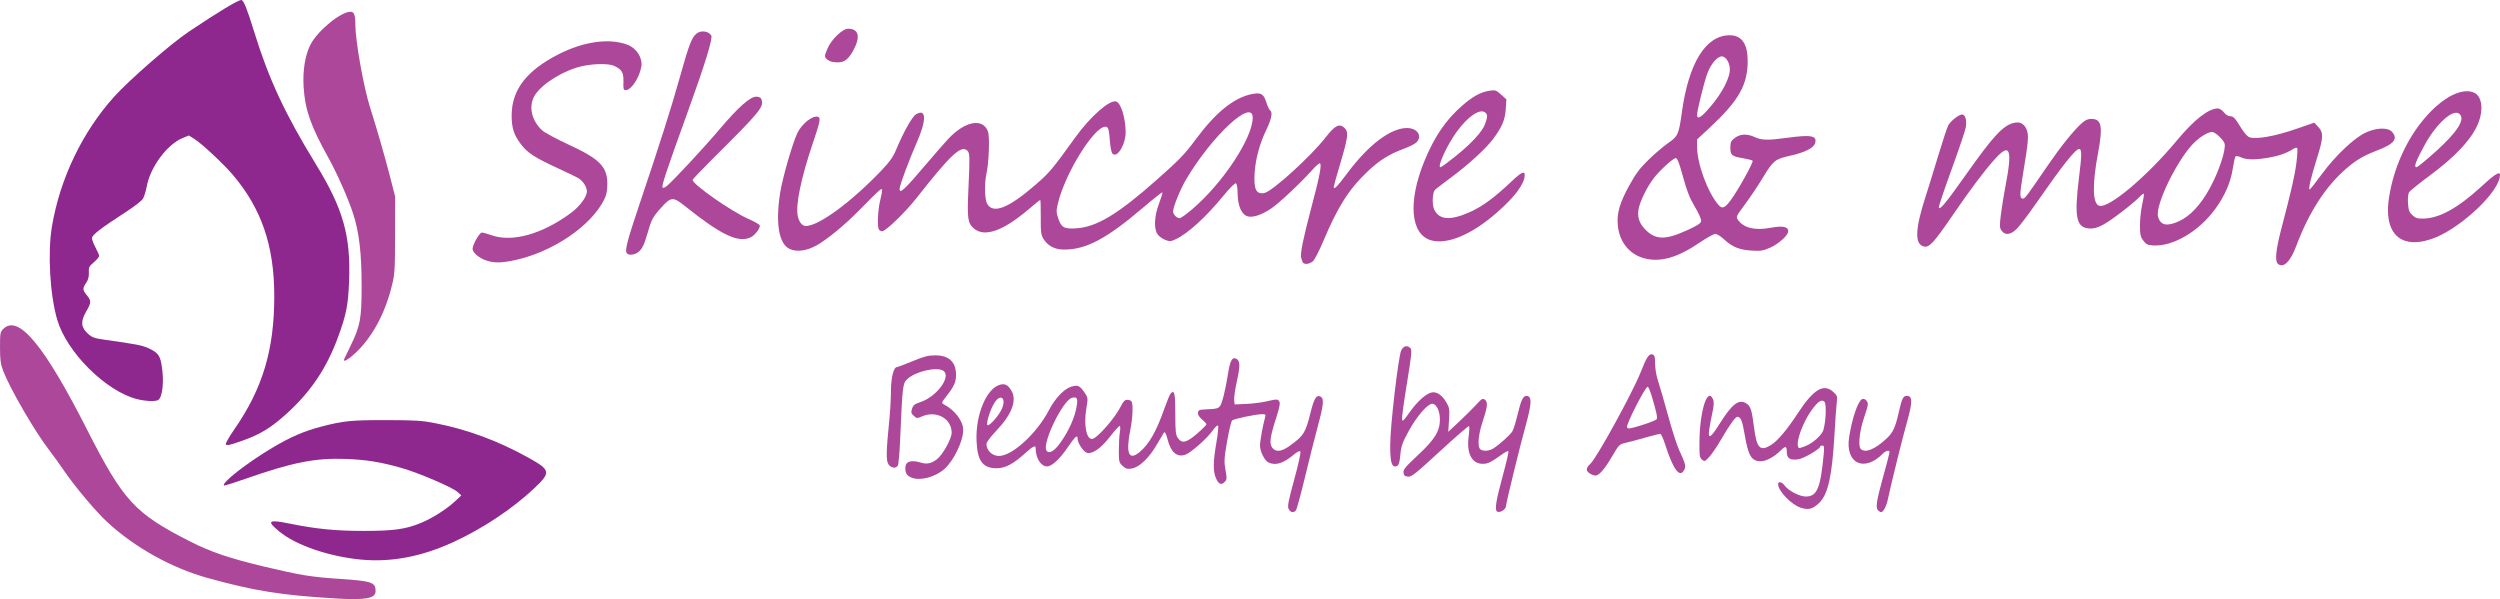
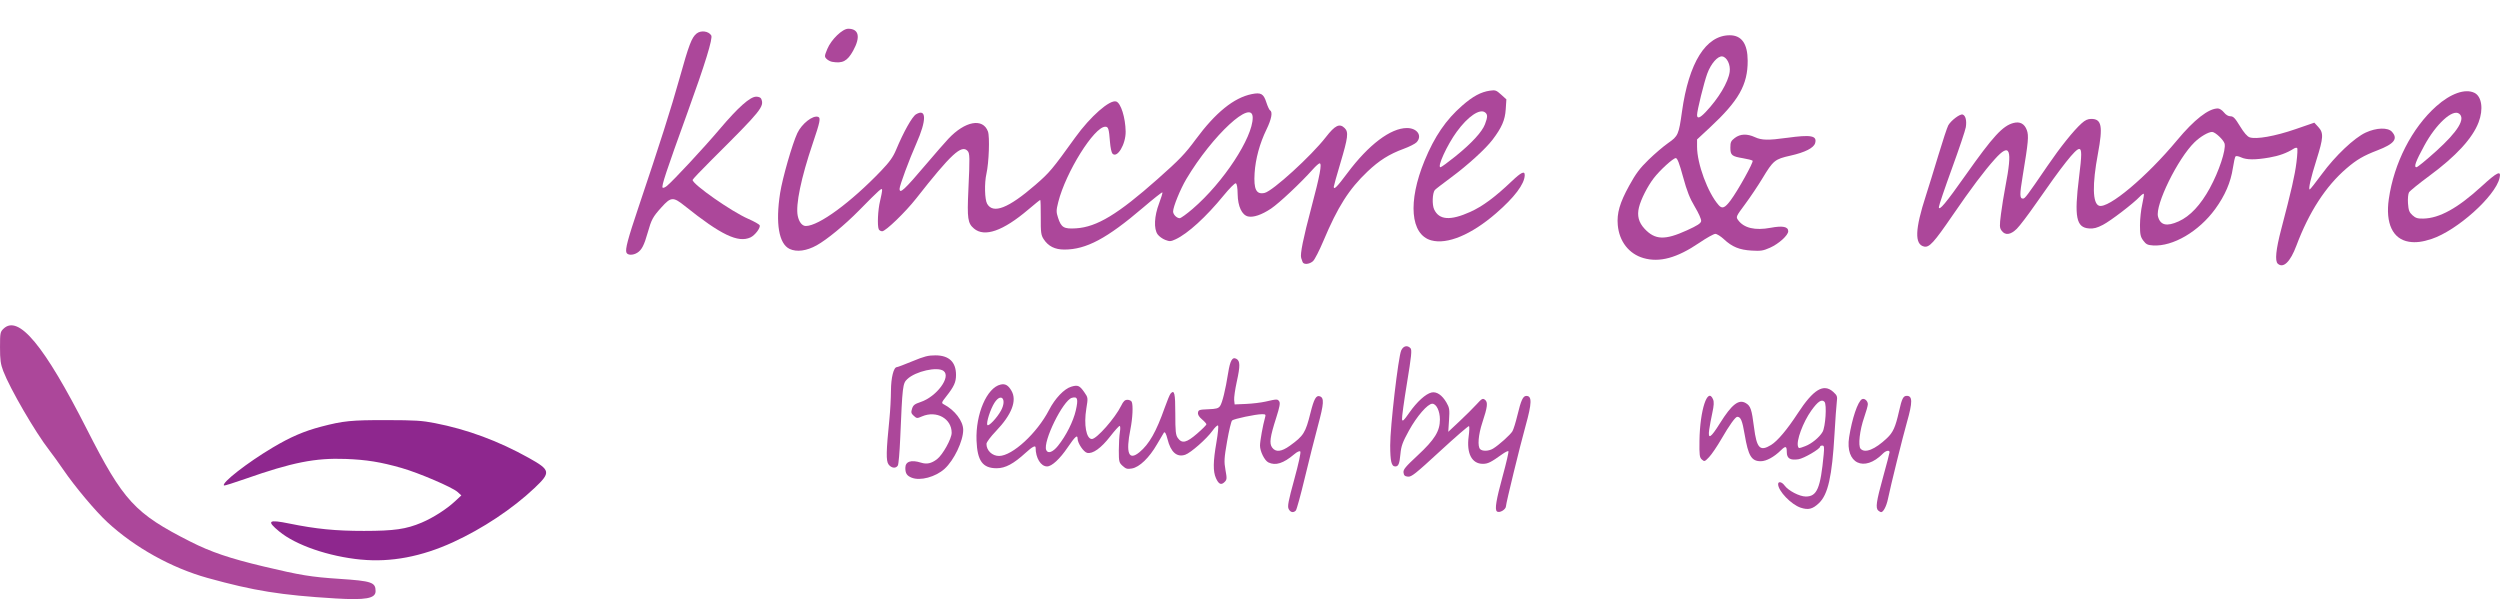
<svg xmlns="http://www.w3.org/2000/svg" id="Layer_2" data-name="Layer 2" viewBox="0 0 1984.25 475.49">
  <defs>
    <style>
      .cls-1 {
        fill: #8e278e;
      }

      .cls-2 {
        fill: #ac479a;
      }
    </style>
  </defs>
  <g id="Layer_1-2" data-name="Layer 1">
    <g>
      <path class="cls-2" d="M265.94,474.96c-42.89-2.57-64.39-6.02-101.09-16.21-28.74-7.98-57.94-24.24-79.72-44.38-9.29-8.59-25.68-28.12-34.8-41.47-3.54-5.18-8.61-12.21-11.28-15.64-10.99-14.11-31.05-48.63-36.46-62.74-2.11-5.49-2.58-8.98-2.58-18.84,0-11.38.17-12.26,2.78-14.78,11.88-11.42,32.28,13.17,66.1,79.69,29.09,57.2,38.01,66.89,82.26,89.31,16.26,8.24,31.21,13.31,58.18,19.73,29.25,6.96,37.51,8.31,60.13,9.81,25.62,1.7,28.65,2.73,28.65,9.74,0,5.85-7.78,7.25-32.17,5.79h0Z" />
      <path class="cls-1" d="M286.62,444.17c-25.75-2.49-51.78-11.44-65.02-22.37-10.24-8.44-8.66-9.67,8.02-6.27,21.24,4.33,36.78,5.87,59.29,5.85,23.96-.01,33.43-1.37,45.72-6.56,9.08-3.83,19.76-10.66,26.51-16.94l5.03-4.68-3.07-2.77c-4.09-3.7-30.71-15.1-44.33-18.99-16.62-4.75-27.83-6.56-44.34-7.18-24.27-.9-42.4,2.7-79.98,15.89-8.88,3.12-16.38,5.46-16.67,5.2-2.21-2,18.45-18.1,38.7-30.15,13.99-8.33,24.87-13.02,38.39-16.56,17.68-4.63,23.95-5.25,51.84-5.2,22.92.05,28.02.36,38.48,2.39,25.57,4.95,50.47,14.17,74.55,27.62,17.31,9.67,17.65,11.46,4.43,23.96-17.3,16.36-41.03,32.14-64.62,42.96-24.96,11.45-49.35,16.06-72.95,13.77h0Z" />
      <g>
        <path class="cls-2" d="M1047.5,314.53c-2.87-.99-4.6,2.09-7.34,13.04-4,16.01-5.42,18.29-16.4,26.21-6.69,4.83-11.27,5.29-14.07,1.42-2.37-3.27-1.68-8.31,3.25-23.69,2.73-8.52,3.3-11.66,2.37-12.96-1.37-1.91-1.66-1.91-10.84.19-3.56.81-10.54,1.65-15.51,1.86l-9.03.38-.37-3.49c-.2-1.92.74-8.52,2.1-14.68,2.76-12.51,2.68-16.35-.36-18.02-3.17-1.74-4.93,1.26-6.49,11.09-2.15,13.53-4.68,23.88-6.44,26.35-1.37,1.92-2.86,2.33-9.39,2.59-7.09.28-7.8.51-8.13,2.67-.25,1.58.79,3.35,3.16,5.34,1.94,1.64,3.53,3.42,3.53,3.95s-3.32,3.85-7.37,7.36c-8.44,7.32-11.99,8.14-15.29,3.57-1.74-2.4-2.04-5.27-2.04-19.36,0-16.3-.71-19.33-3.72-15.98-.66.73-2.76,5.76-4.67,11.18-6.75,19.14-12.36,29.01-20.07,35.37-8.56,7.05-10.99.85-7.16-18.26,1.74-8.69,2.23-18.9,1.04-21.69-.38-.9-1.91-1.64-3.39-1.64-2.1,0-3.21,1.06-5.04,4.79-4.74,9.68-19.41,26.32-23.2,26.32-4.45,0-6.52-11.33-4.42-24.08,1.43-8.67,1.42-8.73-1.64-13.11-3.69-5.28-5.12-5.88-10.3-4.34-5.65,1.68-12.86,9.24-17.66,18.52-9.48,18.33-29.03,36.34-39.58,36.47-5.5.06-10.15-4.38-10.07-9.62.02-1.29,3.29-5.68,7.49-10.06,12.61-13.16,16.89-24.3,12.35-32.07-2.58-4.42-4.92-5.75-8.61-4.92-10.91,2.47-19.92,23.44-19.12,44.47.62,16.13,4.85,21.95,15.98,21.95,6.94,0,13.42-3.48,23.25-12.48q7.67-7.02,7.67-3.83c0,8.14,4.11,14.87,9.1,14.87,3.74,0,10.14-5.92,16.41-15.19,5.78-8.54,7.8-10.33,7.8-6.91,0,3.59,4.77,10.7,7.6,11.34,4.41,1,11.09-3.77,18.31-13.09,3.54-4.56,6.91-8.3,7.47-8.3s.66,2.15.19,4.93c-.46,2.71-.84,9.23-.84,14.5,0,8.97.19,9.74,3.05,12.32,2.62,2.36,3.65,2.65,7.31,2.03,6.02-1.02,13.8-8.52,19.98-19.26,2.78-4.84,5.24-9,5.46-9.24.8-.88,1.78.91,2.85,5.23,2.58,10.36,7.45,14.63,14.1,12.34,4.35-1.49,17.07-12.68,21.5-18.92,1.99-2.8,4.01-4.71,4.5-4.25.49.46-.09,6.44-1.27,13.28-2.66,15.35-2.78,23.11-.42,28.42,2.19,4.94,4.18,5.83,6.91,3.1,1.85-1.85,1.92-2.76.68-9.52-1.2-6.61-1.05-9.26,1.3-22.8,1.47-8.43,3.25-15.85,3.96-16.49,1.47-1.32,18.65-4.94,23.65-4.98,3.02-.02,3.22.21,2.46,2.83-1.65,5.76-3.96,18.51-3.96,22.04-.02,4.6,3.62,11.93,6.65,13.4,5.72,2.76,11.89.81,20.57-6.51,2.3-1.94,4.13-2.77,4.76-2.17.61.58-1.32,9.52-4.75,22.04-4.76,17.36-5.55,21.5-4.5,23.59h0c1.4,2.78,3.81,3.28,5.72,1.2.68-.74,3.85-12.29,7.05-25.67,3.2-13.38,7.94-32.16,10.52-41.73,4.76-17.63,5.02-22.01,1.39-23.26ZM789.37,319.6c5.36-8.26,9.95-2.58,5.1,6.32-3.1,5.7-9.82,12.82-10.78,11.42-1.13-1.65,2.41-12.71,5.68-17.75ZM853.89,325.67c-2.03,8.85-7.73,20.18-14.2,28.22h0c-4.06,5.04-7.97,6.44-9.3,3.32-2.81-6.62,13.29-39.42,20.35-41.45,4.53-1.3,5.21.87,3.14,9.92Z" />
        <path class="cls-2" d="M1188.04,405.83c-1.75-1.58-.49-9.2,4.55-27.6,2.94-10.71,5.03-19.76,4.64-20.11-.39-.35-2.59.71-4.88,2.36-9.09,6.52-11.4,7.66-15.45,7.66-8.72,0-13.01-8.28-11.23-21.69.55-4.19.69-7.91.3-8.26-.39-.35-10.74,8.61-23.01,19.91-19.52,17.99-22.7,20.51-25.46,20.22-2.49-.26-3.24-.94-3.53-3.21-.31-2.44,1.41-4.54,11.22-13.65,13.53-12.57,17.68-19.27,17.67-28.53,0-6.69-2.82-12.49-6.04-12.49-3.66,0-12.25,9.88-18.57,21.37-5,9.09-6.14,12.19-6.71,18.38-.74,7.99-1.58,10.03-4.12,10.03-3.03,0-3.99-4.01-4.02-16.78-.04-14.65,6.4-70.07,8.73-75.26,1.66-3.69,4.93-4.47,7.41-1.77,1.2,1.31.69,6.3-2.84,27.77-2.37,14.4-4.13,27.27-3.91,28.62.34,2.05,1.28,1.19,5.86-5.36,6.01-8.59,12.95-14.87,17.58-15.92,4.01-.91,8.35,2.02,11.8,7.95,2.41,4.14,2.62,5.56,2.07,13.94l-.61,9.33,8.85-8.29c4.87-4.56,10.97-10.62,13.56-13.47,4.26-4.67,4.91-5.03,6.7-3.69,2.5,1.87,2.07,5.68-2.05,18.06-3.23,9.72-3.98,19.12-1.68,21.2,1.95,1.76,6.81,1.54,10.14-.46,4.56-2.74,13.8-11.03,15.44-13.85.83-1.43,2.59-7.11,3.92-12.63,2.88-11.99,4.43-15.37,7.09-15.37,4.58,0,4.44,5.63-.57,23.65-4.45,15.99-15.58,61.54-15.58,63.77,0,2.83-5.36,5.92-7.28,4.19h0Z" />
        <path class="cls-2" d="M1490.79,405.27c-2.31-2.08-1.6-7.07,3.79-26.53,2.84-10.27,5.17-19.19,5.17-19.82,0-1.9-2.94-1.29-5.28,1.08-14.92,15.18-30.1,7.83-26.82-13,2.33-14.86,6.88-28.3,10.2-30.15,1.87-1.05,4.68,1.34,4.66,3.97,0,1.21-1.33,5.94-2.93,10.5-3.53,10.05-4.94,22.55-2.82,24.86,3.48,3.79,11.35.63,20.94-8.41,4.84-4.56,6.75-8.82,9.54-21.24,2.31-10.26,3.35-12.34,6.22-12.34,4.57,0,4.6,5.1.13,20.76-3.42,11.99-12.97,50.58-15.14,61.16-1.15,5.6-3.62,10.37-5.38,10.37-.49,0-1.51-.56-2.27-1.24h0Z" />
        <path class="cls-2" d="M1455.08,311.07c-7.7-6.96-15.76-2.09-28.24,17.04-8.39,12.88-16.02,21.91-21.12,25.05-8.82,5.41-11.43,2.72-13.56-14.01-1.83-14.37-2.71-16.95-6.51-19.2-5.61-3.32-11.13.97-20.51,15.97-7.41,11.85-9.67,13.2-8.55,5.14.43-3.07,1.55-9.13,2.5-13.46,1.25-5.67,1.41-8.65.57-10.63-4.29-10.18-10.43,8.45-10.79,32.72-.17,11.54.07,13.41,1.91,15.04,2.02,1.79,2.23,1.72,5.74-1.93,2-2.08,6.43-8.62,9.84-14.52,6.23-10.79,11.04-17.49,12.53-17.46,2.76.05,3.97,2.96,5.87,14.15,2.87,16.92,5.39,21.1,12.75,21.1,4.42,0,10.52-3.31,15.99-8.67,3.78-3.71,4.68-3.45,4.68,1.38,0,5.07,2.69,6.73,9.27,5.73,4.3-.66,17.16-8.16,17.16-10.01,0-.47.79-.86,1.76-.86,1.47,0,1.65,1.15,1.1,7-2.53,26.95-5.28,33.45-14.2,33.45-4.96,0-13.86-4.62-16.86-8.75-2.13-2.94-5.11-3.56-5.11-1.06,0,5.38,10.41,16.22,17.94,18.68h0c6.04,1.97,9.43,1.13,14.43-3.6,7.23-6.83,10.46-21.16,12.39-54.97.64-11.17,1.45-22.54,1.8-25.27.57-4.49.31-5.26-2.77-8.04ZM1446.53,342.87c-2.46,4.24-8.67,9.34-13.66,11.22h0c-5.13,1.93-5.18,1.94-5.76.36-1.61-4.36,3.92-19.36,10.57-28.64,5.17-7.23,8.24-9.25,10.43-6.87,1.94,2.11.78,19.89-1.57,23.94Z" />
        <path class="cls-2" d="M723.62,379.16c-3.86-1.57-5.05-3.4-5.05-7.78,0-5.14,4.56-6.66,12.49-4.16,4.55,1.43,8.18.64,12.65-2.76,4.5-3.42,11.63-16.25,11.63-20.93,0-11.32-12.04-17.99-23.54-13.04-3.96,1.71-4.16,1.69-6.54-.46-2.08-1.87-2.29-2.74-1.37-5.63.9-2.83,2.05-3.74,6.79-5.31,12.75-4.25,24.42-20.03,18.23-24.67-4.86-3.64-22.17.24-28.76,6.45-3.68,3.47-3.87,5.04-5.67,47.56-.45,10.55-1.28,20-1.84,21-1.5,2.64-5.2,2.22-7.41-.83-2.06-2.83-1.91-10.22.72-36.25.63-6.27,1.17-16.23,1.2-22.12.04-10.49,2.13-18.84,4.71-18.84.59,0,6.14-2.1,12.35-4.67,9.39-3.88,12.44-4.67,18.18-4.67,10.85,0,16.4,5.27,16.4,15.56,0,5.75-1.56,9.17-7.78,17.07-3.76,4.77-3.9,5.22-1.96,6.22,8.72,4.52,15.42,13.31,15.44,20.27.04,8.82-7.32,24.2-14.79,30.95-7.15,6.46-19.36,9.75-26.07,7.03h0Z" />
-         <path class="cls-2" d="M1332.58,356.85c-1.69-3.65-5.64-16.01-8.77-27.48-3.13-11.47-6.7-23.82-7.93-27.44-1.23-3.63-2.23-9.59-2.23-13.26,0-5.11-.42-6.81-1.81-7.29-2.93-1.01-4.69,1.56-9.66,14.11-6.35,16.05-34.74,67.79-39.74,72.44-4.1,3.81-3.99,6.14.39,8.45h0c1.1.58,2.61,1.07,3.37,1.08,2.86.07,7.31-4.98,13.01-14.73,5.63-9.62,6.12-10.14,10.69-11.17,2.63-.59,9.7-2.47,15.7-4.17,6-1.7,11.46-3.09,12.12-3.09.66,0,2.36,3.62,3.77,8.04,6.58,20.59,11.78,27.53,15.34,20.47,1.45-2.88.97-4.69-4.25-15.95ZM1314.86,332.79c-.43.63-5.15,2.53-10.48,4.23-10.47,3.33-12.1,3.61-13.05,2.22-1.14-1.67,14.47-32.28,16.46-32.28.55,0,2.08,3.62,3.38,8.04,3.69,12.49,4.54,16.55,3.69,17.79Z" />
      </g>
-       <path class="cls-1" d="M179.24,352.64c-.41-.59,2.59-5.86,6.65-11.71,22.56-32.48,31.82-63.29,31.8-105.84,0-40.06-10.14-69.63-33.04-96.49-7.24-8.5-24.52-24.65-30.11-28.14l-4.65-2.91-4.86,1.97c-12.29,4.98-25.67,22.93-28.51,38.26-.74,3.99-2.16,8.53-3.16,10.09s-6.69,5.99-12.65,9.85c-20.85,13.51-27.76,18.82-27.72,21.29.02,1.28,1.31,4.65,2.86,7.51,1.55,2.85,2.83,5.83,2.84,6.62,0,.79-1.89,3.05-4.22,5.03-3.77,3.21-4.2,4.1-3.96,8.21.18,3.17-.47,5.69-2.09,8.05-3.03,4.43-2.96,5.67.52,9.93,3.68,4.5,3.62,5.66-.72,13.25-4.4,7.69-3.95,12.3,1.7,17.39,3.07,2.77,5.08,3.51,12.26,4.52,25.98,3.66,30.57,4.54,35.43,6.76,7.41,3.39,9.25,5.6,10.52,12.63,2.33,12.85,1.05,26.48-2.68,28.63-2.27,1.3-10.34.91-16.95-.82-24.65-6.46-55.34-37-62.99-62.66-5.87-19.7-7.81-53.37-4.28-74.32,6.41-38.01,24.16-75.03,49.41-103.02,12.13-13.44,45.07-42.12,59.41-51.72C173.54,9.29,188.88.04,191.53,0c1.75-.03,4.43,6.56,10,24.61,11.79,38.18,24.38,65.25,49.3,105.94,21.5,35.12,27.57,56.39,26.26,92.18-.7,19.33-2.19,26.87-8.92,45.18-8.88,24.14-21.42,42.88-40.12,59.91-12.67,11.55-21.46,16.95-35.63,21.93-10.6,3.72-12.35,4.11-13.18,2.89h0Z" />
-       <path class="cls-2" d="M273.2,284.92c.33-.71,2.48-5.14,4.76-9.84,8.06-16.56,9.05-21.81,9.06-47.98,0-25.98-1.91-42.49-6.67-57.33-3.75-11.67-12.74-32.04-19.51-44.21-14.21-25.51-18.68-38.24-19.85-56.44-.84-13.13,1.2-25.63,5.54-33.92,5.74-10.95,23.95-25.85,31.64-25.88,2.89-.01,3.83,2.39,3.85,9.84.05,13.56,6.6,50.25,11.97,66.99,4.88,15.23,11.82,39.33,15.79,54.87l3.84,15.04-.06,30.59c-.06,29.31-.19,31.08-3.09,42.25-5.51,21.22-15.56,39.35-28.45,51.34-5.89,5.48-10.27,7.8-8.81,4.67h0Z" />
      <g>
        <path class="cls-2" d="M1898.48,104.59c-3.2-3.57-12.27-3.3-20.78.61-9.12,4.19-24.12,18.38-34.85,32.98-4.93,6.7-9.25,12.19-9.61,12.19-1.27,0,.78-9,5.36-23.53,5.55-17.6,5.75-21.34,1.43-26.05l-3.15-3.43-14.96,5.16c-16.12,5.57-31.2,8.25-36.38,6.47-1.9-.65-4.51-3.66-7.66-8.84-3.9-6.41-5.28-7.86-7.54-7.86-1.76,0-3.66-1.13-5.22-3.11-1.35-1.71-3.5-3.11-4.79-3.11-7.39,0-18.76,8.86-32.38,25.24-24.17,29.06-54.53,54.54-61.94,51.97-5.15-1.79-5.47-16.76-.86-41.43,4.05-21.69,2.93-27.48-5.28-27.48-2.81,0-4.84.94-7.77,3.58-6.4,5.77-16.79,18.74-27.05,33.76-16.3,23.85-17.84,25.91-19.36,25.92-2.72.02-2.77-2.94-.3-17.84,4.53-27.35,4.95-32.05,3.29-36.57-1.84-5.01-5.45-6.94-10.49-5.64-8.65,2.24-16.25,10.51-38.06,41.39-15.77,22.33-21.2,28.82-21.26,25.41-.02-1.14,4.64-14.9,10.35-30.58,5.71-15.68,10.69-30.46,11.05-32.85.81-5.3-.17-9.24-2.49-10.05-2.05-.71-9.2,4.64-11.43,8.56-.84,1.48-4.41,12.26-7.93,23.96-3.52,11.69-7.95,26.02-9.84,31.85-8.68,26.72-9.1,38.67-1.44,40.41,4.1.93,7.73-3.03,22.5-24.57,14.78-21.55,25.1-35.29,33.68-44.83,12.14-13.5,14.15-8.16,8.32,22.04-1.16,5.99-2.72,15.68-3.47,21.53-1.21,9.44-1.15,10.94.51,13.22,2.84,3.92,7.09,3.39,12.05-1.48,2.27-2.23,9.04-11.14,15.04-19.79,21.12-30.43,31.5-43.56,34.44-43.56,2.19,0,2.18,4.35-.09,22.63-3.9,31.42-2.25,39.75,8.02,40.44,3.68.25,6.24-.42,10.97-2.87,6.1-3.15,24-16.84,29.18-22.31,1.47-1.55,2.92-2.59,3.23-2.32.31.28-.25,4.04-1.23,8.35-.99,4.31-1.79,11.76-1.79,16.55,0,7.34.41,9.26,2.62,12.23,2.22,2.99,3.4,3.57,7.7,3.85,15.8,1.02,36.38-11.03,49.42-28.95,7.77-10.68,12.31-21.21,14-32.52.69-4.59,1.64-8.74,2.11-9.22.47-.48,2.44-.13,4.37.78,4.37,2.04,11.21,2.09,22.39.16,7.8-1.35,13.99-3.6,19.39-7.04,1.08-.69,2.31-.93,2.75-.54.43.39.19,5.51-.55,11.37-1.31,10.46-3.97,22.12-12.12,53.18-4.21,16.05-5.11,25.11-2.71,27.27h0c4.38,3.96,9.95-1.43,14.77-14.31,9.97-26.61,23.32-47.2,39.71-61.27,8.18-7.02,13.46-10.1,24.64-14.4,13.34-5.12,16.49-9.15,11.5-14.7ZM1754.06,149.13c-7.46,13.62-15.75,22.48-24.84,26.57h0c-9.47,4.26-14.49,3.12-16.39-3.72-2.52-9.13,15.67-46.19,29.03-59.13,4.58-4.44,10.9-8.13,13.9-8.13,2.42,0,9.2,6.37,9.91,9.32,1.19,4.89-4.52,22.1-11.63,35.08Z" />
        <path class="cls-2" d="M1116.7,101.62c-12.93,0-30.44,13.23-47.19,35.64-8.38,11.21-10.9,13.75-10.9,10.96,0-.61,2.39-9.13,5.31-18.93,6.01-20.16,6.54-24.44,3.39-27.58-4.06-4.05-7.64-2.34-15.01,7.17-11.52,14.86-42.18,42.79-48.54,44.23-6.64,1.5-8.8-2.75-7.98-15.71.71-11.3,4.07-23.63,9.44-34.65,3.96-8.13,5.05-13.9,2.86-15.12-.62-.35-1.95-3.18-2.95-6.29-2.24-6.97-4.27-8.13-11.61-6.65-14.2,2.87-28.74,14.64-44.52,36.02-8.47,11.48-12.81,15.99-30.26,31.46-31.47,27.9-48.16,37.99-64.58,39.05-9.76.63-11.82-.57-14.38-8.35-1.51-4.6-1.49-5.93.17-12.52,5.95-23.62,28.52-59.77,37.32-59.77,2.43,0,2.91,1.58,3.74,12.27.32,4.18,1.19,8.26,1.92,9.05,3.76,4.09,10.66-7.4,10.5-17.52-.17-11.01-3.78-22.54-7.46-23.81-5.04-1.75-20.52,11.83-32.56,28.55-18.3,25.43-20.32,27.83-31.63,37.63-21.41,18.55-33.54,23.3-38.29,14.99-1.94-3.39-2.25-16.33-.56-23.83,1.99-8.86,2.73-29.38,1.21-33.54-3.99-10.92-18.16-8.32-31.41,5.78-2.82,3-10.67,11.99-17.45,19.98-17.56,20.69-21.28,24.13-21.28,19.69,0-2.52,7.61-23.06,13.29-35.89,8.25-18.61,8.16-28.17-.22-23.22-3.08,1.82-9.88,13.93-15.86,28.24-2.39,5.72-5.18,9.62-11.85,16.59-24.01,25.08-49.43,43.74-59.72,43.83-2.95.03-5.47-3.11-6.48-8.07-1.78-8.73,2.68-30.21,11.9-57.41,5.86-17.29,6.49-20.38,4.25-21.15-4.15-1.44-12.94,5.45-16.45,12.89-3.99,8.47-11.81,35.69-13.67,47.54-3.77,24.15-1,40.41,7.57,44.42,5.62,2.62,13.43,1.57,21.46-2.89,8.15-4.53,22.2-16.1,33.6-27.67,16.81-17.07,18.31-18.4,18.31-16.15,0,1.14-.75,5.11-1.66,8.82-1.69,6.94-2.26,19.31-1.03,22.21.38.9,1.62,1.64,2.75,1.64,2.73,0,18.42-15.13,26.96-26.01,27.69-35.26,36.03-42.98,40.83-37.76,1.76,1.92,1.82,4.94.61,31.14-1.04,22.49-.49,26.29,4.42,30.45,8.39,7.12,23.05,2,43.1-15.02,4.97-4.22,9.26-7.68,9.53-7.68s.46,6.18.41,13.74c-.07,12.07.21,14.18,2.28,17.37,3.69,5.67,8.91,8.3,16.48,8.29,17.35-.02,33.7-8.73,62.4-33.24,8.14-6.95,15.05-12.41,15.35-12.13.31.28-.85,4.18-2.57,8.68-3.87,10.1-4.35,20.25-1.17,24.64,1.15,1.59,3.87,3.56,6.04,4.38,3.57,1.35,4.35,1.3,8.24-.5,9.62-4.45,24.23-17.77,38.03-34.67,4.57-5.6,8.93-9.99,9.69-9.77.91.27,1.43,3.27,1.51,8.74.15,9.57,3.39,16.49,8.25,17.59,4.22.96,10.84-1.3,18.22-6.22,6.39-4.26,23.65-20.46,33.05-31.02,2.41-2.71,4.91-4.93,5.55-4.93,2,0,.19,9.71-6.52,34.9-6.53,24.54-9.12,37.37-8.13,40.23.31.89.8,2.31,1.1,3.17h0c.8,2.32,5.62,1.88,8.38-.78,1.33-1.28,4.98-8.4,8.1-15.82,11.46-27.23,20.31-41.16,35.03-55.15,9.3-8.84,17.23-13.83,28.68-18.04,4.57-1.68,9.22-4.04,10.32-5.24,4.72-5.1.51-11.28-7.68-11.28ZM946.55,165.83h0c-4.71,4.04-9.31,7.35-10.21,7.35-2.37,0-5.25-2.92-5.25-5.34,0-3.66,5.75-17.76,10.49-25.73,20.7-34.78,52.69-64.33,52.69-48.67s-23.05,51.23-47.73,72.39Z" />
-         <path class="cls-2" d="M386.03,206.79c-5.64-1.86-10.95-6.32-10.94-9.17,0-3.41,5.45-13.03,7.36-13.03.95,0,4.36.93,7.56,2.07,16.6,5.91,40.56-.84,63.39-17.84,6.85-5.1,12.44-12.67,12.43-16.82,0-3.51-2.95-8.19-6.61-10.5-1.29-.82-8.78-4.44-16.63-8.05-17.95-8.25-23.94-12.13-28.98-18.77-5.72-7.54-7.51-13.01-7.51-22.93,0-20.33,11.62-35.56,37.11-48.61,20.02-10.25,40.52-13.09,54.9-7.6,7.22,2.76,12.13,10.6,10.91,17.45-1.56,8.8-8.05,18.55-12.35,18.55-1.8,0-2.04-.86-1.85-6.67.24-7.26-1.21-9.73-7.4-12.62-4.05-1.89-15.68-1.82-24.93.14-14.75,3.14-32.95,14.39-38.28,23.67-4.83,8.39-2.34,19.6,6.06,27.36,1.94,1.79,11.25,6.82,20.69,11.19,25.26,11.68,31.13,17.67,31.08,31.71-.04,5.45-.71,8.61-2.78,12.65-10.5,20.49-40.26,40.69-69.65,47.29-11.19,2.51-17.17,2.64-23.58.52h0Z" />
        <path class="cls-2" d="M1418.18,109.4c-14.7,2.05-19.94,1.94-25.27-.52-6.27-2.89-11.66-2.68-15.99.61-3.04,2.31-3.53,3.38-3.53,7.65,0,6.04,1.11,6.98,9.89,8.42,3.72.61,7.22,1.51,7.77,1.99,1.01.88-11.7,23.77-17.51,31.53-4.53,6.05-6.64,6.89-9.44,3.73-8.62-9.76-17.14-32.8-17.14-46.36v-5.78l10.17-9.45c22.91-21.3,30.07-33.94,30.01-52.97-.04-13.52-4.77-20.26-14.23-20.26-18.95,0-32.48,21.64-37.93,60.67-2.55,18.24-3.05,19.37-10.98,24.88-3.68,2.56-10.66,8.51-15.5,13.22-7.01,6.82-10.15,11.02-15.43,20.63-7.5,13.64-9.87,21.85-9.04,31.24,1.15,12.98,8.85,22.87,20.38,26.2h0c12.81,3.7,26.64-.08,44.35-12.12,5.73-3.9,11.45-7.09,12.69-7.09s4.31,1.91,6.81,4.24c6.54,6.1,12.28,8.45,22.03,9.03,7.29.43,9.06.15,14.54-2.27,6.96-3.07,14.49-9.88,14.49-13.09,0-3.66-4.4-4.53-13.98-2.74-12.4,2.31-21.19.23-25.79-6.1-1.86-2.57-1.76-2.79,5.57-12.69,4.11-5.54,10.25-14.7,13.66-20.35,8.63-14.33,9.89-15.35,22.27-18.12,11.63-2.6,18.56-6.13,19.64-9.99,1.64-5.91-3.25-6.81-22.51-4.13ZM1355.09,58.33c2.89-7.85,8.28-14,11.85-13.54,3.73.48,6.69,6.61,5.91,12.24-1.15,8.28-8.82,21.1-19.11,31.94h0c-4.5,4.74-6.78,5.51-6.78,2.28,0-3.49,5.52-25.84,8.13-32.92ZM1350.2,175.48c-.29,1.83-2.85,3.49-11.29,7.34h0c-17.48,7.97-25.3,7.68-33.62-1.25-4.69-5.03-6.08-10.38-4.44-17.01,1.61-6.48,6.69-16.52,11.67-23.06,4.8-6.29,15.45-16.03,17.55-16.03,1.23,0,2.82,4.12,5.76,14.91,3.1,11.37,5.34,17.03,9.4,23.82,3.07,5.13,5.18,9.91,4.96,11.27Z" />
        <path class="cls-2" d="M497.2,200.5c-1.09-2.57,1.12-10.91,9.44-35.62,17.17-51,25.98-78.66,32.69-102.67,7.45-26.66,9.67-32.49,13.54-35.59,3.44-2.76,9.5-1.98,11.65,1.5q2.08,3.37-18.81,61.06c-17,46.95-20.91,58.76-19.78,59.78.43.39,1.89-.19,3.26-1.28,4.81-3.84,29.29-30.16,41.89-45.04,14.77-17.45,24.29-25.91,29.14-25.91,1.89,0,3.52.68,3.93,1.64,2.64,6.21.29,9.11-39.22,48.41-8.37,8.33-15.22,15.54-15.22,16.03,0,3.51,30.96,25.16,44.18,30.9,4.64,2.01,8.72,4.32,9.06,5.13.83,1.95-3.77,7.98-7.32,9.61-9.84,4.49-23.42-2.02-52.09-24.97-9.25-7.41-10.98-7.31-18.54,1.07-6.85,7.59-7.96,9.63-10.9,20.05-2.86,10.11-4.76,13.78-8.29,16.01-3.35,2.12-7.67,2.07-8.59-.1h0Z" />
        <path class="cls-2" d="M1969.77,147.78c-19.05,17.45-33.57,25.48-46.45,25.71-4.5.08-6.05-.41-8.56-2.67-2.53-2.28-3.14-3.91-3.53-9.39-.26-3.71.09-7.57.8-8.76.7-1.17,7.96-7.06,16.14-13.09,21.18-15.6,34.28-29.84,39.1-42.52,3.96-10.41,2.51-20.57-3.35-23.4-7.3-3.53-18.87.54-30.22,10.64-19.31,17.18-33.59,45.07-37.69,73.62-2.78,19.34,3.1,31.85,15.96,33.94,5.34.87,10.73.21,17.99-2.2,20.22-6.72,50.46-33.79,53.92-48.26,1.55-6.48-1.64-5.04-14.12,6.39ZM1924.26,115.4c9.25-17.02,22.39-29.04,27.53-25.19,5.31,3.98-.91,14.13-18.26,29.79h0c-7.76,7-14.76,12.73-15.57,12.73-2.32,0-.68-4.51,6.29-17.33Z" />
        <path class="cls-2" d="M1199.83,143.88c-13.21,12.59-23.12,19.91-32.89,24.31-15.81,7.12-24.74,6.48-28.68-2.03-1.71-3.69-1.39-12.82.54-15.32.45-.58,6.24-5.06,12.88-9.96,13.15-9.71,27.39-22.66,32.93-29.96,7.34-9.67,9.92-15.58,10.48-24.05l.53-8.01-4.19-3.79c-3.85-3.48-4.58-3.73-8.87-3.11-7.17,1.04-13.49,4.43-21.94,11.8-12.98,11.31-22.01,24.52-29.95,43.79-13.39,32.52-11.21,58.65,5.28,63.21h0c12.7,3.52,31.87-4.48,51.47-21.47,14.56-12.62,22.49-23.11,22.75-30.07.15-3.92-2.65-2.66-10.34,4.67ZM1156.3,104.46c8.7-11.97,18.16-18.42,22.37-15.27,2.16,1.62,2.15,3.63-.04,9.42-2.3,6.1-10.75,15.26-23.67,25.65h0c-5.79,4.66-11.02,8.47-11.64,8.47-2.88,0,5.17-17.56,12.96-28.28Z" />
        <path class="cls-2" d="M660.39,49.05c-1.36-.24-3.31-1.28-4.35-2.31-1.75-1.75-1.71-2.3.62-7.92,3.07-7.42,11.96-16.01,16.55-16.01,8.5,0,9.96,6.54,3.9,17.49-4.57,8.25-8.36,10.24-16.72,8.76Z" />
      </g>
    </g>
  </g>
</svg>